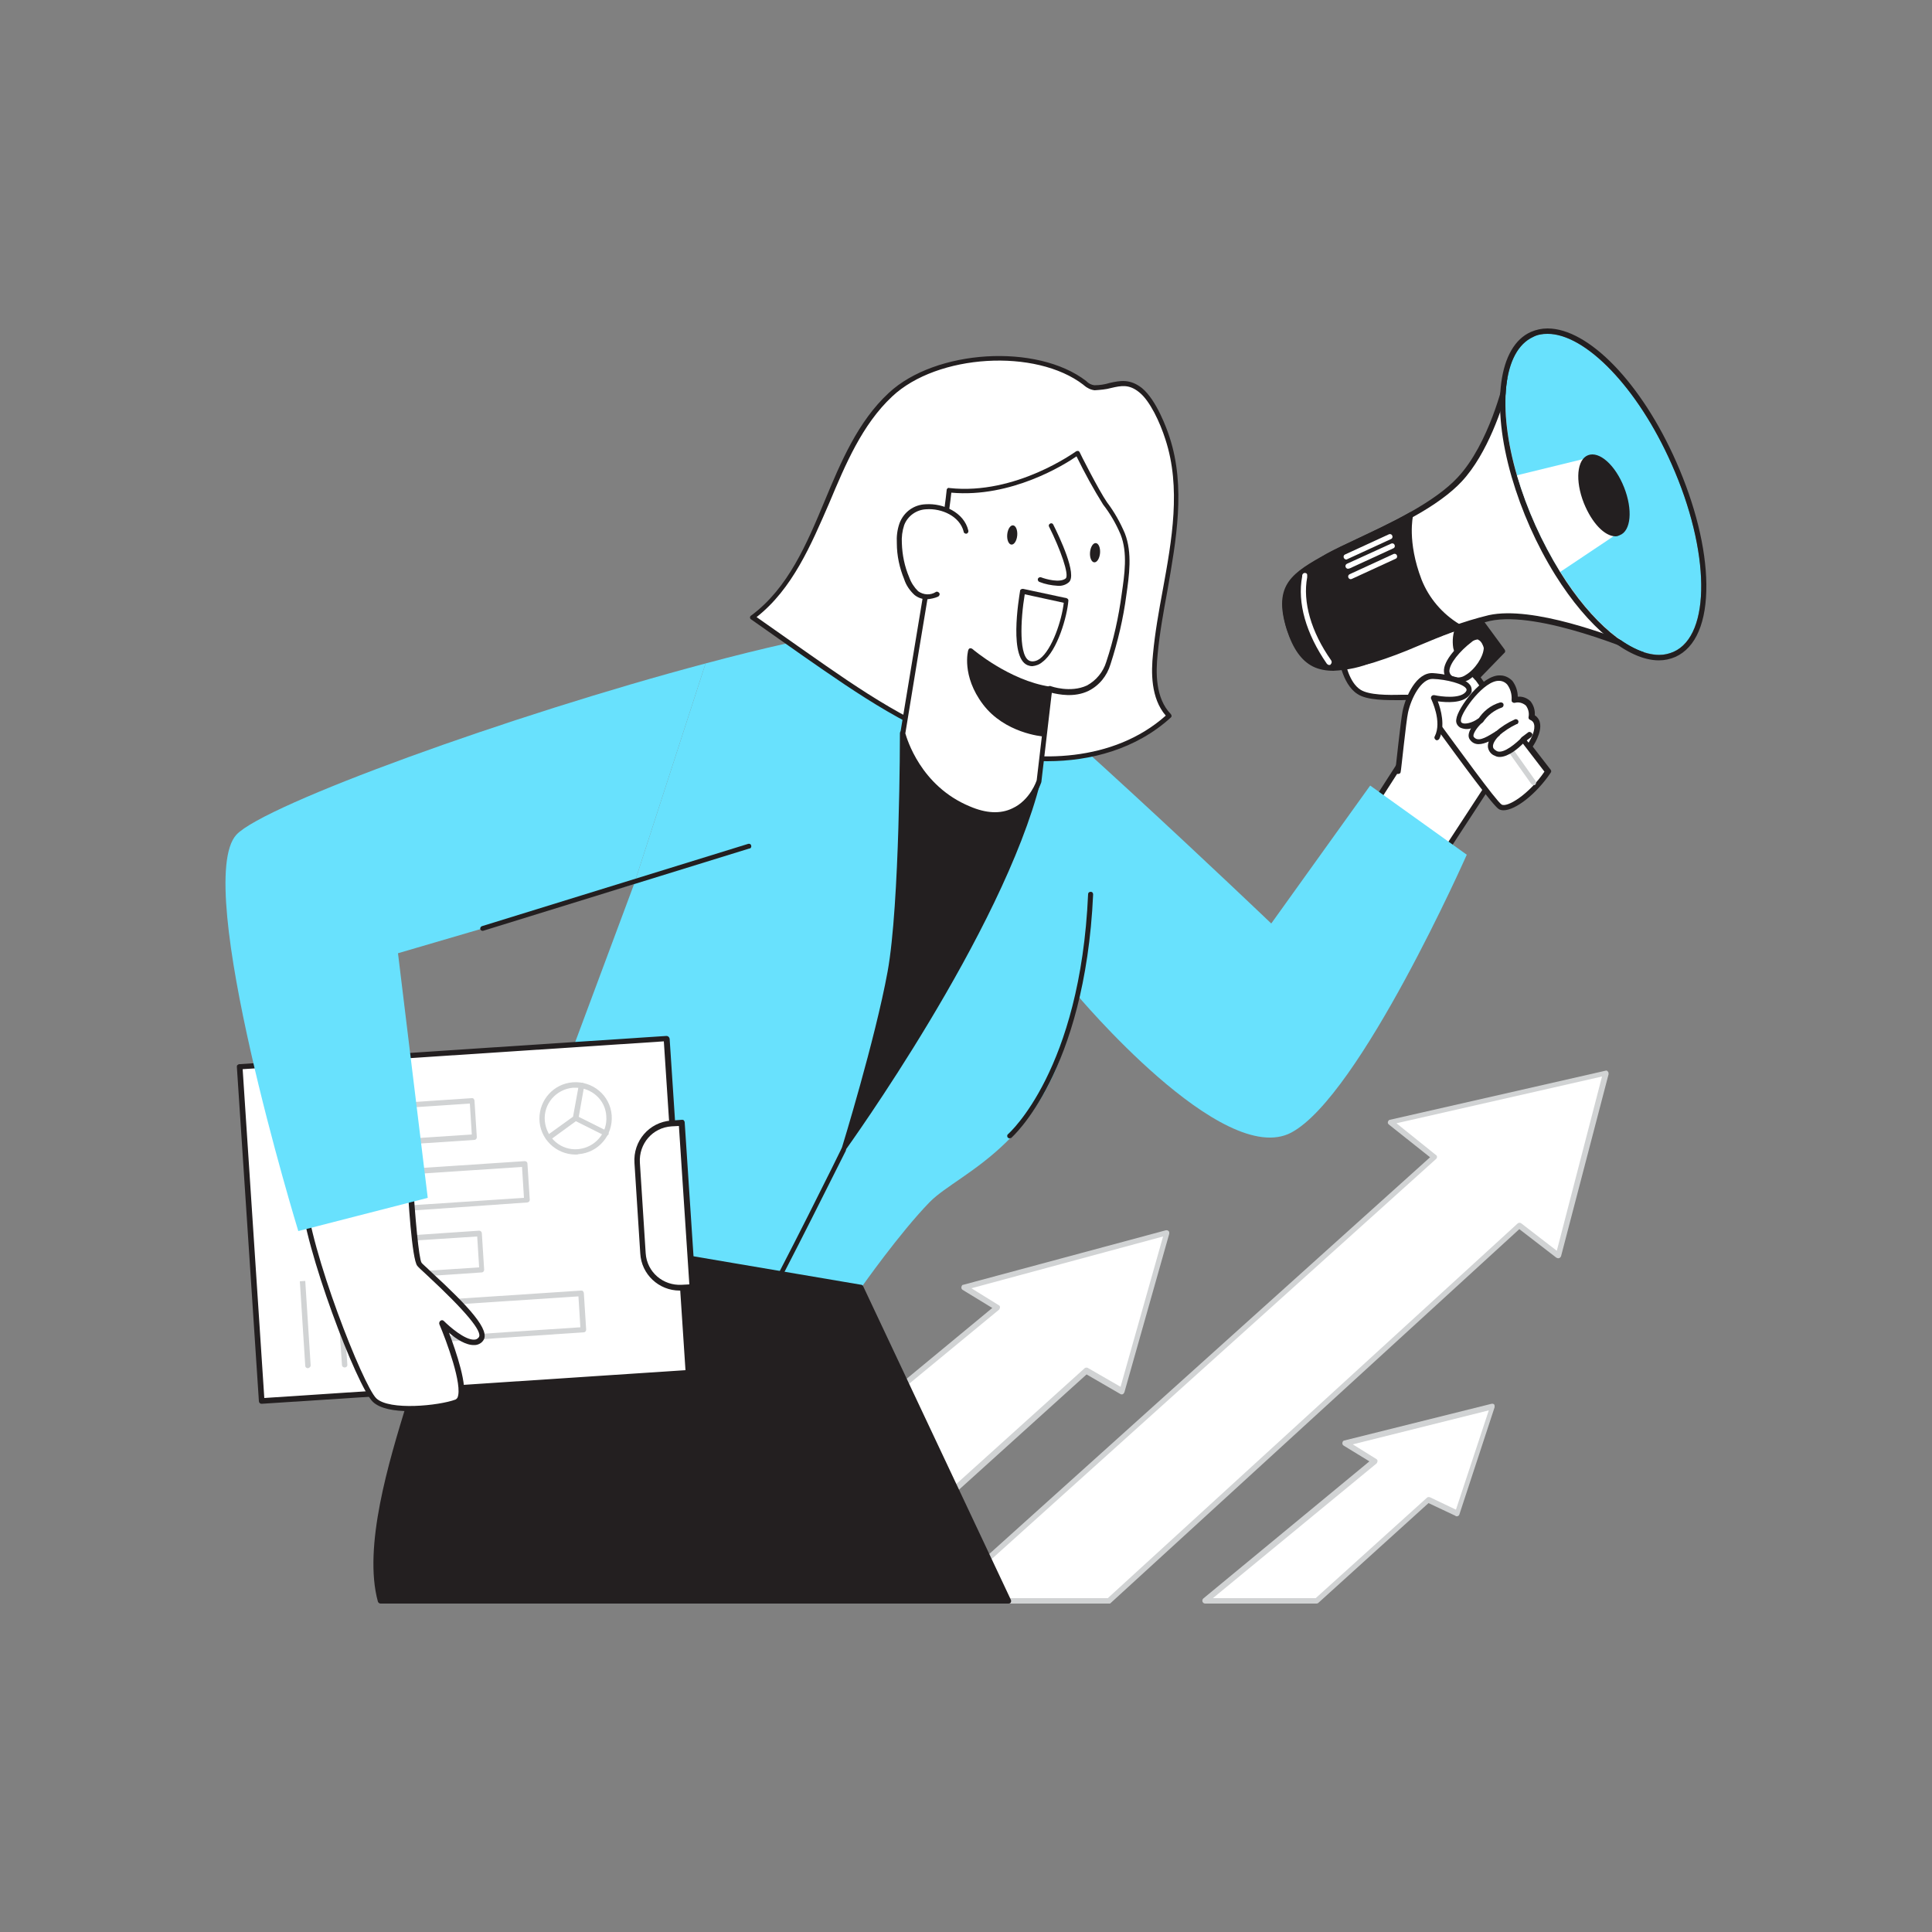
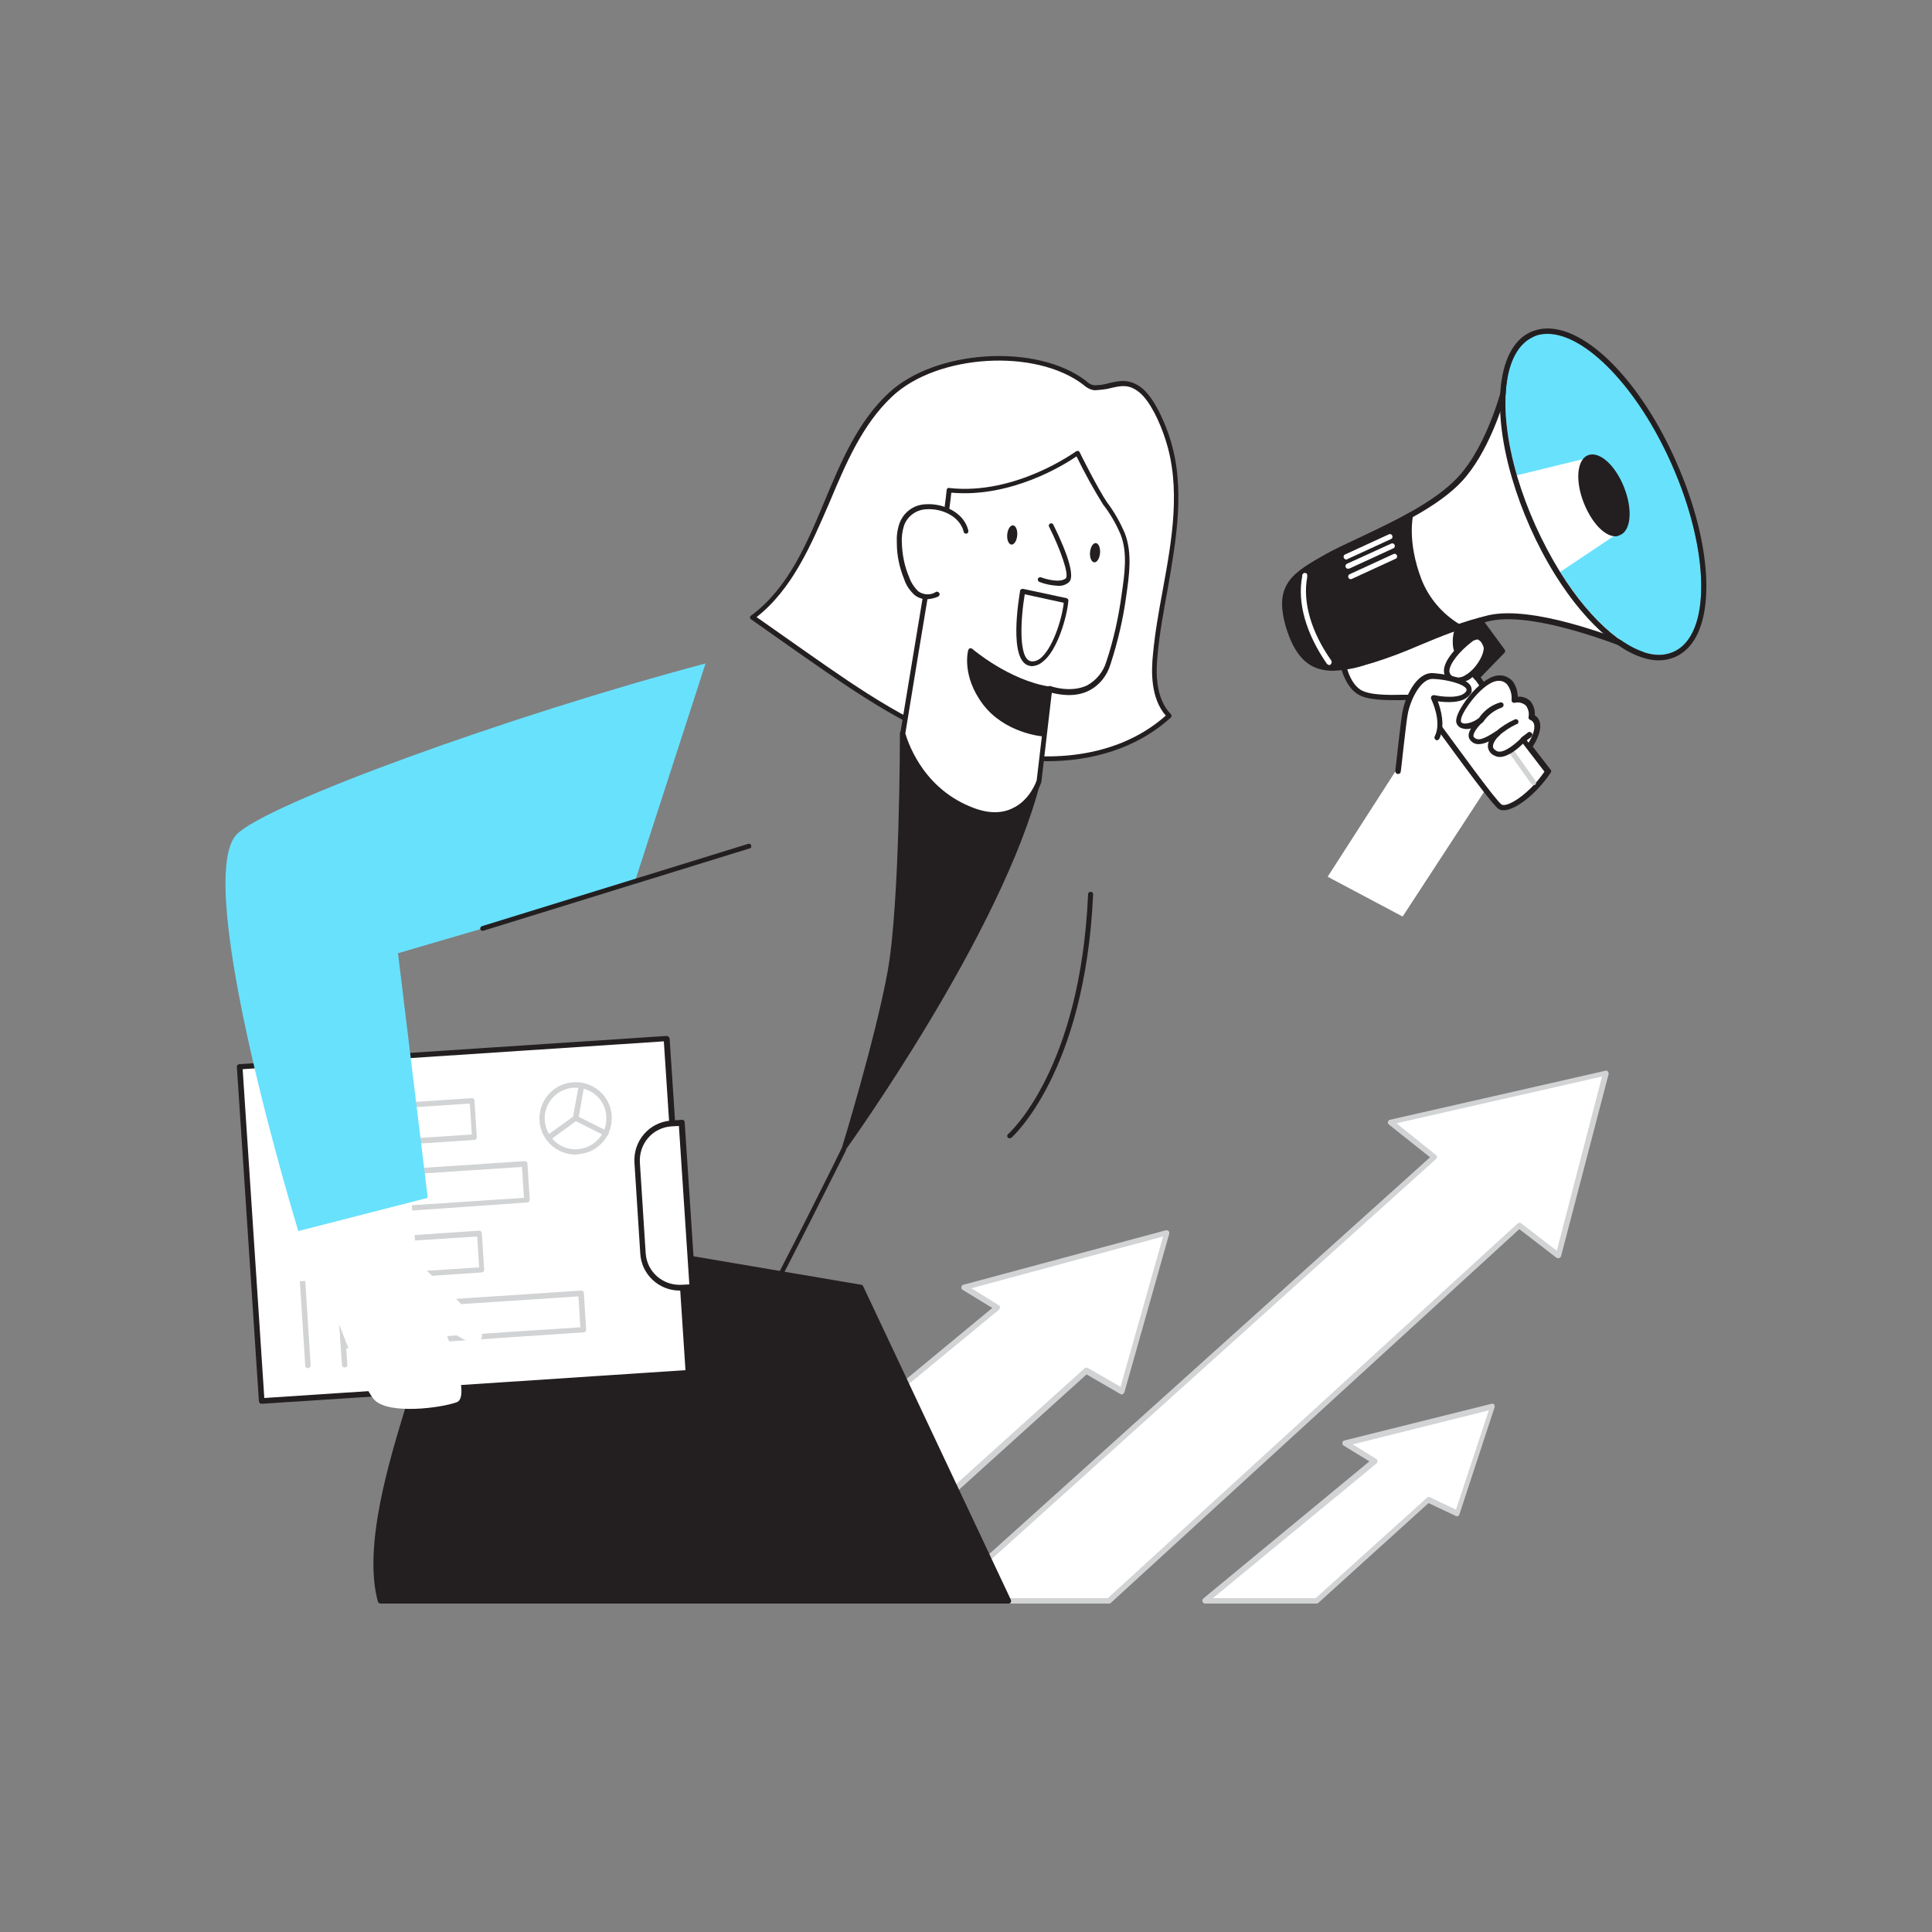
<svg xmlns="http://www.w3.org/2000/svg" transform="scale(1)" version="1.1" id="Layer_1" x="0px" y="0px" viewBox="0 0 500 500" xml:space="preserve" class="show_show__wrapper__graphic__5Waiy ">
  <rect x="0" y="0" width="500" height="500" fill="#808080" stroke="none" />
  <title>React</title>
  <style type="text/css">
	.st0{fill:#FFFFFF;}
	.st1{fill:#D1D3D4;}
	.st2{fill:#231F20;}
	.st3{fill:#68E1FD;}
	.st4{fill:none;}
</style>
  <g id="Arrows">
    <polygon class="st0" points="243.7,414.3 371.2,299.5 359.9,290.5 415.6,277.7 403.4,325 393.3,317.2 287,414.3  " />
    <path class="st1" d="M287,415h-43.4c-0.3,0-0.5-0.2-0.6-0.5c-0.1-0.3,0-0.6,0.2-0.8l126.9-114.2l-10.7-8.5   c-0.2-0.2-0.3-0.4-0.2-0.7c0.1-0.3,0.3-0.5,0.5-0.5l55.8-12.7c0.2-0.1,0.5,0,0.6,0.2c0.2,0.2,0.2,0.4,0.2,0.7L404,325.1   c-0.1,0.2-0.2,0.4-0.5,0.5c-0.2,0.1-0.5,0-0.7-0.1l-9.6-7.4l-105.8,96.8C287.4,415,287.2,415,287,415z M245.4,413.6h41.3l106.1-97   c0.3-0.2,0.6-0.2,0.9,0l9.2,7.1l11.7-45.1l-53.2,12.1l10.2,8.2c0.2,0.1,0.3,0.3,0.3,0.5c0,0.2-0.1,0.4-0.2,0.5L245.4,413.6z" />
    <polygon class="st0" points="249.5,333.1 258,338.3 183.3,400.1 228.9,401.7 281.1,354.6 290.3,359.9 301.9,318.9  " />
    <path class="st1" d="M228.9,402.4L228.9,402.4l-45.6-1.6c-0.4,0-0.7-0.3-0.7-0.7c0-0.2,0.1-0.4,0.3-0.5l73.9-61.1l-7.7-4.7   c-0.3-0.2-0.4-0.6-0.2-1c0.1-0.2,0.2-0.3,0.4-0.3l52.4-14.1c0.4-0.1,0.8,0.1,0.9,0.5c0,0.1,0,0.2,0,0.4l-11.6,41   c-0.1,0.2-0.2,0.4-0.4,0.5c-0.2,0.1-0.4,0.1-0.6,0l-8.8-5.1l-51.8,46.8C229.3,402.3,229.1,402.4,228.9,402.4z M185.2,399.4   l43.5,1.6l52-46.9c0.2-0.2,0.6-0.2,0.8-0.1l8.5,4.9l11-38.9l-49.6,13.4l7.1,4.4c0.2,0.1,0.3,0.3,0.3,0.5c0,0.2-0.1,0.4-0.2,0.6   L185.2,399.4z" />
    <polygon class="st0" points="340.7,414.3 369.7,388.2 377.1,391.7 386.2,364 348.2,373.5 355.7,378.2 311.9,414.3  " />
    <path class="st1" d="M340.7,415h-28.8c-0.3,0-0.6-0.2-0.7-0.5c-0.1-0.3,0-0.6,0.2-0.8l43-35.5l-6.7-4.1c-0.3-0.2-0.4-0.6-0.2-1   c0.1-0.2,0.3-0.3,0.4-0.3l38.1-9.5c0.4-0.1,0.8,0.1,0.8,0.5c0,0.1,0,0.3,0,0.4l-9.1,27.7c-0.1,0.4-0.5,0.6-0.9,0.5   c0,0-0.1,0-0.1-0.1l-7-3.3l-28.6,25.9C341.1,414.9,340.9,415,340.7,415z M313.9,413.6h26.6l28.8-26c0.2-0.2,0.5-0.2,0.8-0.1   l6.7,3.2l8.5-25.7l-35.2,8.8l6.1,3.8c0.2,0.1,0.3,0.3,0.3,0.5c0,0.2-0.1,0.4-0.2,0.6L313.9,413.6z" />
  </g>
  <g id="Character">
    <path class="st0" d="M362.5,197.5l-18.9,29.4l19.4,10.3l25.6-39.2c0,0-13.8-20-16.6-21S362.5,197.5,362.5,197.5z" />
-     <path class="st2" d="M363,237.9c-0.1,0-0.2,0-0.3-0.1l-19.4-10.3c-0.2-0.1-0.3-0.3-0.4-0.4c0-0.2,0-0.4,0.1-0.6l18.9-29.4   c1.1-3.4,6.2-19.2,9.3-20.7c0.3-0.2,0.7-0.2,1.1-0.1c2.8,1,14.6,17.8,16.9,21.2c0.2,0.2,0.2,0.5,0,0.8l-25.6,39.2   C363.5,237.8,363.2,237.9,363,237.9z M344.6,226.7l18.2,9.6l25-38.3c-5.3-7.7-14.1-19.6-16-20.3c-1.5,0.3-5.6,10.6-8.6,20   c0,0.1,0,0.1-0.1,0.2L344.6,226.7z M362.5,197.5L362.5,197.5z" />
    <path class="st0" d="M347,169.2c0,0,0.8,7.4,4.7,9.9s14.4,0.9,15.3,1.8s19.1,26.7,21.2,28s8.3-3,12.3-9.1c0,0-18.3-23.5-19.2-25.7   s0.5-12.9-0.6-17.3L347,169.2z" />
    <path class="st2" d="M389.1,209.7c-0.4,0-0.9-0.1-1.2-0.3c-1.5-0.9-8.9-11-17-22.1c-2.2-3.1-4.1-5.7-4.4-6   c-1.3-0.1-2.5-0.2-3.8-0.1c-3.7,0-8.9,0.1-11.4-1.6c-4.1-2.6-5-10-5-10.4c0-0.3,0.1-0.6,0.5-0.7l33.7-12.5c0.2-0.1,0.4-0.1,0.6,0   c0.2,0.1,0.3,0.3,0.4,0.4c0.6,2.4,0.5,6.5,0.4,10.1c-0.1,3.1-0.2,6.2,0.2,7.1c0.7,1.6,11.8,16.1,19.2,25.6c0.2,0.2,0.2,0.6,0,0.8   C397.6,205.5,392.2,209.7,389.1,209.7z M364.1,179.8c2,0,3,0.1,3.4,0.5c0.3,0.3,1.7,2.2,4.5,6.1c5,6.8,15.2,20.9,16.6,21.8   s7.1-2.6,11.1-8.5c-2.9-3.8-18.1-23.4-19-25.5c-0.5-1.1-0.5-3.7-0.3-7.7c0.2-3,0.1-6-0.2-8.9l-32.4,12.1c0.3,1.7,1.3,6.9,4.3,8.8   c2.2,1.4,7.1,1.4,10.6,1.3L364.1,179.8z" />
    <path class="st1" d="M396.9,203.2c-0.2,0-0.4-0.1-0.6-0.3l-20.2-28.5c-0.2-0.3-0.2-0.7,0.1-1c0,0,0,0,0,0c0.3-0.2,0.8-0.2,1,0.2   c0,0,0,0,0,0l20.2,28.5c0.2,0.3,0.2,0.7-0.1,1c0,0,0,0,0,0C397.2,203.2,397.1,203.2,396.9,203.2z" />
    <path class="st2" d="M377.5,162.3c-0.7,1.7-1,3.5-0.7,5.3c0.6,2.8,5.4,7.8,5.4,7.8l6.7-6.9l-6.1-8.3L377.5,162.3z" />
    <path class="st2" d="M382.2,176.1c-0.2,0-0.4-0.1-0.5-0.2c-0.2-0.2-5-5.2-5.6-8.2c-0.3-1.9-0.1-3.9,0.7-5.7   c0.1-0.2,0.2-0.3,0.4-0.3l5.3-2.1c0.3-0.1,0.6,0,0.8,0.2l6.1,8.3c0.2,0.3,0.2,0.7-0.1,0.9l-6.7,6.9   C382.6,176,382.4,176.1,382.2,176.1z M378.1,162.8c-0.6,1.5-0.8,3.1-0.5,4.6c0.4,1.9,3.2,5.3,4.7,6.9l5.8-5.9l-5.4-7.4L378.1,162.8   z" />
    <path class="st0" d="M395.7,193.3c0,0,4.3-6,0.7-7.7c0,0,0.9-5-4.3-4.4c0,0,0.4-5.4-3.9-5.6s-10.4,8.1-10.7,10.7s3.3,2.1,5.6,0.4   c0,0-3.2,3.1-2.2,4.5c1.5,2.1,4.4,0.2,6.6-1.1c0,0-3.9,3.5-0.4,5.1c2.7,1.2,7.1-3.6,7.1-3.6L395.7,193.3z" />
    <path class="st2" d="M388.1,195.9c-0.4,0-0.9-0.1-1.2-0.3c-0.9-0.3-1.6-1.1-1.8-2.1c-0.1-0.5,0-1.1,0.2-1.6   c-1.8,0.8-3.7,1.2-4.9-0.5c-0.6-0.8-0.3-1.9,0.3-2.9c-0.9,0.3-1.9,0.2-2.8-0.2c-0.8-0.5-1.2-1.3-1-2.2c0.3-2.8,6.7-11.6,11.4-11.3   c1.2,0,2.3,0.6,3.1,1.4c0.9,1.2,1.4,2.7,1.4,4.1h0.1c1.2-0.1,2.4,0.4,3.2,1.2c0.8,1,1.2,2.3,1.1,3.6c0.6,0.4,1.1,1,1.3,1.8   c0.7,2.7-1.8,6.3-2.1,6.7c-0.1,0.2-0.3,0.3-0.6,0.3c-0.2,0-0.4-0.1-0.6-0.3l-1-1.2C393,193.6,390.4,195.9,388.1,195.9z    M387.5,189.2c0.2,0,0.4,0.1,0.6,0.3c0.2,0.3,0.2,0.7-0.1,0.9c-0.5,0.4-1.8,1.9-1.6,2.9c0,0.2,0.1,0.6,1,1.1   c1.8,0.8,5.2-2.3,6.3-3.4c0.1-0.1,0.3-0.2,0.5-0.2c0.2,0,0.4,0.1,0.5,0.3l0.9,1.1c0.8-1.3,1.8-3.4,1.4-4.8c-0.1-0.5-0.5-0.9-1-1.1   c-0.3-0.1-0.5-0.4-0.4-0.8c0.2-1-0.1-2.1-0.7-2.9c-0.8-0.7-1.9-1-2.9-0.7c-0.2,0-0.4,0-0.6-0.2c-0.2-0.1-0.2-0.3-0.2-0.6   c0.1-1.4-0.3-2.8-1.1-3.9c-0.5-0.6-1.3-1-2.1-1c-3.9-0.2-9.7,7.9-9.9,10c-0.1,0.6,0.1,0.8,0.3,0.9c0.7,0.4,2.6,0,4.1-1.1   c0.3-0.2,0.7-0.2,1,0.1c0,0,0,0,0,0c0.3,0.3,0.3,0.7,0,1c-1.3,1.2-2.5,3-2.1,3.6c1,1.3,2.8,0.4,5.2-1.1l0.5-0.3   C387.3,189.2,387.4,189.2,387.5,189.2z" />
    <path class="st0" d="M384.8,167.6c0,0-1-4.6-4.4-1.9s-8.3,8.1-4.6,10S384.7,171.3,384.8,167.6z" />
    <path class="st2" d="M377.2,176.7c-0.6,0-1.2-0.1-1.8-0.4c-1-0.4-1.6-1.3-1.7-2.4c-0.3-3,3.9-7.1,6.2-8.8c0.9-0.8,2.1-1.1,3.2-0.8   c1.7,0.6,2.2,2.9,2.3,3.2c0,0.1,0,0.1,0,0.2c-0.1,2.7-2.6,6.6-5.4,8.3C379.2,176.4,378.2,176.7,377.2,176.7z M382.3,165.5   c-0.6,0.1-1.1,0.3-1.5,0.7c-2.9,2.2-5.8,5.6-5.7,7.6c0.1,0.6,0.4,1,0.9,1.3c1.1,0.4,2.3,0.3,3.3-0.4c2.4-1.4,4.6-4.7,4.7-7   c-0.1-0.5-0.6-1.8-1.4-2.1C382.6,165.5,382.4,165.5,382.3,165.5z" />
    <path class="st0" d="M361.8,199.6c0,0,1.4-13.1,1.9-15.4c0.8-3.9,3.5-9.4,7.1-9.2s11.3,1.7,9,4.6c-2.1,2.6-8.8,1.1-8.8,1.1   s3,6,0.9,10.3" />
    <path class="st2" d="M361.8,200.3L361.8,200.3c-0.5,0-0.7-0.4-0.7-0.8c0.1-0.5,1.4-13.2,1.9-15.5c0.8-3.9,3.6-10,7.8-9.8   c1.8,0.1,8.8,0.9,9.9,3.5c0.3,0.8,0.2,1.6-0.4,2.2c-1.8,2.2-6,1.9-8.2,1.6c0.8,2.1,2,6.3,0.4,9.7c-0.2,0.3-0.6,0.5-0.9,0.3   s-0.5-0.6-0.3-0.9c2-3.9-0.9-9.6-0.9-9.7c-0.2-0.3,0-0.8,0.3-0.9c0.1-0.1,0.3-0.1,0.5-0.1c1.8,0.4,6.6,1,8.1-0.8   c0.4-0.5,0.2-0.7,0.2-0.8c-0.6-1.3-5.2-2.5-8.7-2.6c-3-0.1-5.6,5-6.4,8.7c-0.5,2.2-1.8,15.2-1.9,15.3   C362.5,200.1,362.2,200.3,361.8,200.3z" />
    <path class="st0" d="M424.8,168.5c0,0-26.2-11.4-39.4-8.6c-3.3,0.8-6.6,1.8-9.8,3c-7.5,2.8-14.9,6.3-20.2,7.8   c-10.6,3-19.4,1.5-22.2-9.6c-2.3-9.6,1.8-12.4,10.6-17.3c4.4-2.4,13.1-6,21.1-10.5c4.9-2.7,9.5-5.8,12.7-9.2   c8.4-9,12.2-25.6,12.2-25.6L424.8,168.5z" />
    <path class="st2" d="M346.9,172.8c-2.7,0.1-5.4-0.6-7.8-1.9c-3.2-1.9-5.4-5.1-6.5-9.6c-2.5-10.1,2.1-13.1,11-18.1   c1.9-1,4.5-2.3,7.5-3.7c4.2-2,9-4.2,13.6-6.8c5.7-3.2,9.8-6.2,12.5-9.1c8.2-8.7,12-25.1,12-25.3c0.1-0.3,0.3-0.5,0.6-0.5   c0.3,0,0.6,0.1,0.7,0.4l34.9,70c0.1,0.3,0.1,0.6-0.1,0.8c-0.2,0.2-0.5,0.3-0.8,0.2c-0.3-0.1-26.2-11.3-38.9-8.5   c-3.3,0.8-6.5,1.7-9.7,2.9c-3.1,1.1-6.1,2.4-9,3.6c-3.7,1.6-7.4,3-11.2,4.2C352.9,172.3,349.9,172.7,346.9,172.8z M390.2,100.5   c-1.3,4.6-5.1,16.8-11.9,24.1c-2.8,3-7,6.1-12.8,9.3c-4.6,2.6-9.5,4.9-13.7,6.8c-3,1.4-5.6,2.6-7.5,3.6   c-8.8,4.9-12.5,7.4-10.3,16.6c1,4.2,3,7.1,5.8,8.8c3.6,2.1,8.8,2.2,15.5,0.3c3.8-1.2,7.5-2.6,11.1-4.2c3-1.2,6-2.5,9.1-3.6   c3.2-1.2,6.5-2.2,9.8-3c11.4-2.5,31.9,5.4,38.1,7.9L390.2,100.5z" />
    <path class="st2" d="M377.5,162.3c-7.5,2.8-16.8,6.6-22,8.4c-12,4.1-18.4,2.9-21.8-8.1c-3.5-11.3,1.4-14,10.2-18.9   c4.4-2.4,13.1-6,21.1-10.5c0,0-1.8,6.8,2.2,17C369.3,155.3,372.9,159.5,377.5,162.3z" />
    <path class="st2" d="M345.1,173.6c-1.8,0-3.7-0.3-5.3-1.1c-3-1.5-5.2-4.6-6.8-9.6c-3.7-11.8,1.6-14.7,10.5-19.7   c2-1.1,4.6-2.3,7.6-3.7c4.2-2,9-4.2,13.6-6.8c0.2-0.2,0.5-0.2,0.8,0c0.2,0.2,0.3,0.5,0.2,0.7c0,0.1-1.6,6.7,2.2,16.6   c1.9,4.8,5.4,8.9,9.9,11.6c0.3,0.2,0.5,0.6,0.3,0.9c-0.1,0.2-0.2,0.3-0.4,0.3c-3.5,1.3-7.3,2.8-11,4.2c-4.2,1.7-8.2,3.2-11.1,4.2   C352.3,172.7,348.8,173.4,345.1,173.6z M364.2,134.6c-4.2,2.3-8.6,4.3-12.4,6.1c-3,1.4-5.6,2.6-7.5,3.6c-8.9,4.9-13.3,7.4-9.9,18.1   c1.4,4.6,3.4,7.4,6,8.7c3.2,1.6,7.8,1.3,14.8-1.1c2.8-1,6.8-2.5,11-4.2c3.2-1.3,6.5-2.6,9.6-3.7c-4.2-2.8-7.4-6.9-9.2-11.6   C363.7,142.9,363.9,137.2,364.2,134.6L364.2,134.6z" />
    <path class="st3" d="M433.1,168.7c-7.8,3.5-19.8-5.4-29.3-20.7c-4.8-7.8-8.6-16.2-11.2-25c-5.1-17.5-3.7-32.3,4.2-35.9   c9.7-4.3,25.8,10.4,35.8,32.9S442.9,164.3,433.1,168.7z" />
    <path class="st2" d="M400.5,86.4c9.8,0,23.3,13.8,32.1,33.7c10,22.5,10.3,44.3,0.5,48.6c-1.2,0.5-2.4,0.8-3.7,0.8   c-7.6,0-17.5-8.4-25.6-21.4c-4.8-7.8-8.6-16.2-11.2-25c-5.1-17.5-3.7-32.3,4.2-35.9C397.9,86.6,399.2,86.4,400.5,86.4 M400.5,85   L400.5,85c-1.5,0-2.9,0.3-4.3,0.9c-8.4,3.7-10.4,18.8-5,37.5c2.6,8.9,6.4,17.5,11.3,25.4c8.5,13.6,18.8,22.1,26.8,22.1   c1.5,0,2.9-0.3,4.3-0.9c5.3-2.4,8.1-9,8-18.8c-0.1-9.4-2.9-20.6-7.8-31.7C424.8,99.1,411.1,85,400.5,85L400.5,85z" />
    <path class="st0" d="M418.9,137.9L403.8,148c-4.8-7.8-8.6-16.2-11.2-25l18.8-4.6L418.9,137.9z" />
    <ellipse class="st2" transform="matrix(0.93 -0.367 0.367 0.93 -18.095 161.286)" cx="415.1" cy="128.2" rx="4.9" ry="10.5" />
    <path class="st2" d="M418.1,138.8c-2.8,0-6.1-3.4-8.2-8.6c-2.3-5.8-1.8-11.3,1.1-12.4s7,2.5,9.3,8.3l0,0c2.3,5.8,1.8,11.3-1.1,12.4   C418.8,138.7,418.5,138.8,418.1,138.8z M412.1,119c-0.2,0-0.4,0-0.6,0.1c-1.8,0.7-2.4,5.3-0.3,10.6s5.6,8.3,7.5,7.6   s2.4-5.3,0.3-10.6C417.1,121.9,414,119,412.1,119L412.1,119z" />
    <path class="st2" d="M387.5,190.6c-0.4,0-0.7-0.3-0.7-0.7c0-0.2,0.1-0.4,0.2-0.5c1.5-1.3,3.2-2.4,5-3.2c0.3-0.2,0.8,0,0.9,0.3   c0.2,0.3,0,0.8-0.3,0.9c0,0-0.1,0-0.1,0c-1.7,0.8-3.2,1.8-4.6,3C387.8,190.5,387.7,190.6,387.5,190.6z" />
    <path class="st2" d="M383.1,187.2c-0.1,0-0.2,0-0.3-0.1c-0.3-0.2-0.5-0.6-0.3-0.9c0,0,0,0,0,0c1.3-2.1,3.3-3.7,5.7-4.4   c0.4-0.1,0.8,0.1,0.9,0.4c0,0,0,0,0,0c0.1,0.4-0.1,0.8-0.4,0.9c0,0,0,0,0,0c-2,0.7-3.7,2-4.9,3.8   C383.5,187.1,383.3,187.3,383.1,187.2z" />
    <path class="st2" d="M394.2,192.1c-0.4,0-0.7-0.3-0.7-0.7c0-0.2,0.1-0.4,0.3-0.6l1.6-1.2c0.3-0.3,0.7-0.2,1,0.1   c0.3,0.3,0.2,0.7-0.1,1c0,0-0.1,0.1-0.1,0.1l-1.6,1.2C394.5,192.1,394.4,192.1,394.2,192.1z" />
    <path class="st0" d="M344,172.1c-0.2,0-0.4-0.1-0.6-0.3c-5.4-7.8-7.7-15.8-6.4-22.6c0-0.1,0-0.2,0-0.2c0-0.3,0.2-0.6,0.5-0.7   c0.4-0.1,0.8,0.1,0.8,0.5c0,0,0,0,0,0c0,0.2,0,0.4,0,0.6c-1.2,6.4,1,14.1,6.2,21.5c0.2,0.3,0.2,0.7-0.1,1c0,0,0,0,0,0   C344.3,172.1,344.2,172.1,344,172.1z" />
    <path class="st0" d="M348.4,144.8c-0.3,0-0.5-0.2-0.6-0.4c-0.2-0.4,0-0.8,0.3-0.9l11.3-5.2c0.4-0.2,0.8,0,0.9,0.3   c0.2,0.4,0,0.8-0.3,0.9l-11.3,5.2C348.6,144.8,348.5,144.8,348.4,144.8z" />
    <path class="st0" d="M348.9,147.2c-0.4,0-0.7-0.3-0.7-0.7c0-0.3,0.2-0.5,0.4-0.6l11.4-5.2c0.4-0.2,0.8,0,0.9,0.3   c0.2,0.4,0,0.8-0.3,0.9l-11.3,5.2C349.1,147.1,349,147.2,348.9,147.2z" />
    <path class="st0" d="M349.6,149.9c-0.4,0-0.7-0.3-0.7-0.7c0-0.3,0.2-0.5,0.4-0.6l11.3-5.2c0.4-0.2,0.8,0,0.9,0.3   c0.2,0.4,0,0.8-0.3,0.9c0,0,0,0,0,0l-11.3,5.2C349.8,149.8,349.7,149.9,349.6,149.9z" />
-     <path class="st3" d="M164.1,228.8L131,317.6c0,0,55.5,18.6,91.9,15.6c0,0,9.9-14.1,17.7-22.1s32.5-15.5,37.9-53.9   c0,0,37.9,45.4,55.7,35.9s45.4-71.9,45.4-71.9l-25-17.9L329,239c0,0-67.7-64.7-84.9-75.7c-6.4-4.1-31.6,0.4-61.5,8.4" />
    <path class="st2" d="M233.6,189.8c0,0,0,44.2-3.3,61.9s-12,45.8-12,45.8s40.6-55.9,50.5-95.4L233.6,189.8z" />
    <path class="st2" d="M218.4,298.1c-0.1,0-0.2,0-0.3-0.1c-0.3-0.1-0.4-0.5-0.3-0.7c0.1-0.3,8.7-28.3,11.9-45.8s3.2-61.4,3.2-61.8   c0-0.3,0.3-0.6,0.6-0.6c0.1,0,0.1,0,0.2,0l35.2,12.4c0.3,0.1,0.5,0.4,0.4,0.7c-9.8,39.1-50.2,95-50.6,95.6   C218.8,298,218.6,298.1,218.4,298.1z M234.2,190.7c0,6.3-0.3,45-3.3,61.1c-2.5,13.8-8.4,34-10.9,42.3c8.5-12.2,39.4-58,48.1-91.5   L234.2,190.7z" />
    <path class="st2" d="M261,414.3l-38.2-81.2L131,317.6c0,0-18.2,20.4-22.6,37.4c-3,11.8-14.7,42-9.9,59.4L261,414.3z" />
    <path class="st2" d="M261,415H98.5c-0.3,0-0.6-0.2-0.7-0.5c-3.9-14.2,2.9-36.4,7.4-51.1c1-3.4,2-6.4,2.5-8.6   c4.4-17,22.5-37.5,22.7-37.7c0.2-0.2,0.4-0.3,0.6-0.2l91.9,15.6c0.2,0,0.4,0.2,0.5,0.4l38.2,81.1c0.1,0.2,0.1,0.5,0,0.7   C261.5,414.9,261.3,415,261,415z M99,413.6h160.9l-37.6-79.9l-91.1-15.5c-2.2,2.5-18.1,21.3-22.2,36.8c-0.6,2.3-1.5,5.3-2.6,8.7   C102.1,378.2,95.5,399.8,99,413.6L99,413.6z" />
    <path class="st0" d="M230.4,102c-16.7,15.6-17.3,44.1-35.7,57.7l13.5,9.5c14.2,10,28.7,20.1,45.4,24.8s36.2,2.9,49-8.8   c-3.9-4-4.1-10.4-3.6-16c1.9-18.7,9-37.9,3.2-55.8c-1.2-3.8-3.8-10-7-12.5c-4.2-3.4-7.3-0.6-11.9-0.7c-1-0.1-1.9-0.6-2.5-1.3   C267.8,88.9,242,91.1,230.4,102z" />
    <path class="st2" d="M271,197c-5.9,0-11.8-0.8-17.5-2.4c-17-4.8-31.5-15-45.6-24.8l-13.5-9.5c-0.2-0.1-0.3-0.3-0.3-0.5   c0-0.2,0.1-0.4,0.3-0.5c9.6-7.1,14.4-18.6,19-29.6c4.2-10.1,8.6-20.6,16.6-28c12.1-11.3,38.4-12.9,51.1-3.1l0.1,0.1   c0.5,0.5,1.2,0.9,2,1c1.4,0,2.7-0.2,4-0.6c2.7-0.6,5.2-1.1,8.3,1.3c3.8,3.1,6.5,10.6,7.2,12.8c4.2,12.9,1.7,26.5-0.6,39.8   c-1,5.4-2,10.9-2.5,16.3c-0.5,4.7-0.6,11.4,3.4,15.5c0.1,0.1,0.2,0.3,0.2,0.5c0,0.2-0.1,0.3-0.2,0.4C294,193.9,282.2,197,271,197z    M195.8,159.7l12.8,9c14,9.8,28.5,20,45.2,24.7c14.3,4,34.3,3.9,47.9-8.2c-3.9-4.5-3.8-11.3-3.3-16c0.5-5.4,1.5-11,2.5-16.4   c2.4-13.1,4.8-26.6,0.7-39.1c-1.4-4.4-4-10-6.8-12.2c-2.6-2.1-4.6-1.7-7.2-1.1c-1.4,0.4-2.9,0.5-4.3,0.6c-1-0.1-2-0.6-2.8-1.3   l-0.1-0.1c-12.3-9.5-37.8-8-49.5,3l0,0c-7.8,7.3-12.1,17.6-16.3,27.6C209.9,141,205.1,152.4,195.8,159.7L195.8,159.7z M230.4,102   L230.4,102z" />
    <path class="st0" d="M271.7,178.2l-2.8,23.9c0,0-4.1,13-18.1,7.2c-8.4-3.6-14.7-10.8-17.1-19.5l6.8-41.1c0.3-1.7,3.6-6.7,5.2-21.8   c17.7,1.9,33.2-9.7,33.2-9.7s4.9,9.9,7.2,13.1c1.8,2.4,3.4,5.1,4.6,7.9c1.9,4.9,1.1,10.6,0.3,15.7c-0.8,6-2.1,12-4,17.8   C283.1,182.5,271.7,178.2,271.7,178.2z" />
    <path class="st2" d="M257.5,211.5c-2.4-0.1-4.8-0.6-7-1.6c-14.1-5.9-17.5-19.8-17.5-20c0-0.1,0-0.2,0-0.2   c6.8-41.1,6.8-41.1,6.8-41.1c0.2-0.7,0.4-1.3,0.7-1.9c1.1-2.7,3.3-8.3,4.5-19.9c0-0.2,0.1-0.3,0.2-0.4c0.1-0.1,0.3-0.2,0.5-0.1   c17.2,1.9,32.6-9.4,32.8-9.5c0.2-0.1,0.3-0.1,0.5-0.1c0.2,0,0.3,0.2,0.4,0.3c0,0.1,4.9,9.8,7.1,13c1.9,2.5,3.4,5.2,4.6,8   c2,5.1,1.1,11.1,0.4,16c-0.8,6.1-2.2,12-4.1,17.9c-0.9,3-2.9,5.5-5.7,6.9c-3.7,1.8-7.8,0.9-9.5,0.5l-2.7,23.1   c-0.1,0.3-1.9,5.8-7,8.2C261,211.1,259.3,211.5,257.5,211.5z M234.3,189.8c0.4,1.3,3.9,13.6,16.7,18.9c4.2,1.8,7.9,2,11,0.5   c4.6-2.1,6.3-7.2,6.3-7.3l2.8-23.8c0-0.2,0.1-0.4,0.3-0.5c0.2-0.1,0.4-0.1,0.6,0c0,0,5,1.8,9.3-0.2c2.4-1.3,4.2-3.5,5-6.1   c1.9-5.7,3.2-11.6,4-17.6c0.7-4.9,1.6-10.6-0.3-15.4c-1.2-2.8-2.7-5.4-4.5-7.7c-2.5-4-4.8-8.2-6.9-12.5c-3,2.1-16.9,10.8-32.4,9.4   c-1.2,11.3-3.4,16.9-4.5,19.6c-0.2,0.5-0.4,1.1-0.6,1.7C241,148.9,234.7,187.2,234.3,189.8z" />
    <path class="st2" d="M270.1,190c0,0-9.7-0.8-15.2-8s-3.7-13.6-3.7-13.6s9.6,8.3,20.5,9.9L270.1,190z" />
    <path class="st2" d="M270.1,190.6L270.1,190.6c-0.5,0-10.1-0.9-15.7-8.3s-3.9-13.9-3.8-14.1c0.1-0.2,0.2-0.4,0.4-0.4   c0.2-0.1,0.4,0,0.6,0.1c0.1,0.1,9.6,8.2,20.1,9.8c0.3,0.1,0.6,0.4,0.5,0.7l-1.6,11.7C270.7,190.3,270.4,190.6,270.1,190.6z    M251.7,169.5c-0.3,4.4,1,8.7,3.8,12.1c4.4,5.9,12,7.4,14.1,7.7l1.4-10.5C262.1,177.2,254.2,171.5,251.7,169.5L251.7,169.5z" />
    <path class="st0" d="M272,136.1c0,0,6.2,12.4,4.2,14.2s-7-0.2-7-0.2" />
    <path class="st2" d="M273.7,151.6c-1.6-0.1-3.2-0.4-4.7-1c-0.3-0.1-0.5-0.5-0.4-0.8c0,0,0,0,0,0c0.1-0.3,0.5-0.5,0.8-0.4   c1.3,0.5,4.9,1.5,6.4,0.3c1-0.9-1.4-7.6-4.3-13.4c-0.2-0.3,0-0.7,0.3-0.8c0,0,0,0,0,0c0.3-0.2,0.7,0,0.8,0.3c1.5,3,6.3,13,4,14.9   C275.8,151.4,274.7,151.7,273.7,151.6z" />
    <ellipse class="st2" transform="matrix(8.472133e-02 -0.996 0.996 8.472133e-02 117.056 413.201)" cx="283.4" cy="142.9" rx="2.5" ry="1.3" />
    <ellipse class="st2" transform="matrix(8.472133e-02 -0.996 0.996 8.472133e-02 102.02 387.685)" cx="262" cy="138.3" rx="2.5" ry="1.3" />
    <path class="st0" d="M249.9,137.4c-1.1-4.4-6.2-6.6-10.4-6.3c-2.8,0.1-5.2,1.9-6.2,4.5c-0.5,1.6-0.8,3.3-0.7,4.9   c0.1,3.1,0.7,6.1,1.9,9c0.5,1.5,1.4,2.8,2.5,3.8c1.5,1.2,3.7,1.3,5.3,0.3" />
    <path class="st2" d="M239.9,155.1c-1.2,0-2.3-0.4-3.2-1.1c-1.2-1.1-2.2-2.5-2.7-4.1c-1.2-2.9-1.9-6.1-1.9-9.3   c-0.1-1.8,0.1-3.5,0.7-5.2c1.1-2.9,3.7-4.8,6.8-4.9c4.5-0.3,9.9,2.1,11,6.8c0.1,0.3-0.1,0.7-0.4,0.8c-0.3,0.1-0.7-0.1-0.8-0.4   c0,0,0-0.1,0-0.1c-1-4-5.7-6.1-9.7-5.8c-2.5,0.1-4.8,1.7-5.7,4.1c-0.5,1.5-0.7,3.1-0.6,4.7c0.1,3,0.7,6,1.9,8.8   c0.5,1.4,1.3,2.6,2.3,3.6c1.4,1,3.2,1.1,4.6,0.2c0.3-0.2,0.7,0,0.9,0.3c0.2,0.3,0,0.7-0.3,0.9C241.9,154.8,240.9,155,239.9,155.1z" />
-     <path class="st0" d="M275.9,155.5l-11.2-2.5c0,0-3.1,17.5,1.9,18.7S275.5,160.6,275.9,155.5z" />
    <path class="st2" d="M267.2,172.4c-0.3,0-0.5,0-0.8-0.1c-5.5-1.2-2.7-17.5-2.4-19.4c0-0.2,0.1-0.3,0.3-0.4c0.1-0.1,0.3-0.1,0.5-0.1   l11.2,2.4c0.3,0.1,0.5,0.3,0.5,0.6c-0.3,4-2.8,13-6.7,15.9C269,172,268.1,172.3,267.2,172.4z M265.2,153.8   c-1.1,6.6-1.6,16.6,1.5,17.3c0.8,0.2,1.7-0.1,2.4-0.6c3.2-2.4,5.7-10,6.2-14.5L265.2,153.8z" />
    <path class="st2" d="M261.3,294.6c-0.2,0-0.4-0.1-0.5-0.2c-0.2-0.3-0.2-0.7,0.1-0.9c0.2-0.2,18.7-16.5,20.7-62.1   c0-0.4,0.3-0.6,0.7-0.6c0.4,0,0.6,0.3,0.6,0.7l0,0c-2.1,46.2-21,62.8-21.2,63C261.6,294.5,261.4,294.6,261.3,294.6z" />
    <path class="st2" d="M196.6,340.6c-0.1,0-0.2,0-0.3-0.1c-0.3-0.2-0.4-0.6-0.2-0.9c5.9-10.4,21.6-42.1,21.7-42.4   c0.2-0.3,0.5-0.4,0.8-0.3c0,0,0,0,0,0c0.3,0.2,0.4,0.5,0.3,0.9c0,0,0,0,0,0c-0.2,0.3-15.9,32-21.8,42.5   C197.1,340.5,196.9,340.6,196.6,340.6z" />
    <rect class="st0" x="64.8" y="272.3" transform="matrix(0.998 -6.592558e-02 6.592558e-02 0.998 -20.546 8.605)" width="110.7" height="86.7" />
    <path class="st2" d="M67.7,363.3c-0.4,0-0.7-0.3-0.7-0.7l-5.7-86.5c0-0.2,0-0.4,0.2-0.5c0.1-0.1,0.3-0.2,0.5-0.2l110.5-7.3   c0.4,0,0.7,0.3,0.8,0.7l5.7,86.5c0,0.4-0.3,0.7-0.7,0.8L67.7,363.3L67.7,363.3z M62.8,276.7l5.6,85.1l109-7.2l-5.6-85.1L62.8,276.7   z" />
    <path class="st0" d="M176.4,290.6l2.8,42.5l0,0l-5.4,0.4c-3.8,0.2-7-2.6-7.3-6.4l0,0l-1.9-28.9c-0.2-3.8,2.6-7,6.4-7.3l0,0   L176.4,290.6L176.4,290.6z" />
    <path class="st2" d="M175.9,334c-5.4,0-9.9-4.2-10.2-9.6l0,0l-1.5-23.4c-0.4-5.7,3.8-10.6,9.5-11c0,0,0.1,0,0.1,0l2.7-0.2   c0.2,0,0.4,0,0.5,0.2c0.1,0.1,0.2,0.3,0.2,0.5L180,333c0,0.4-0.3,0.7-0.6,0.8c0,0,0,0,0,0l-2.7,0.2L175.9,334z M167.1,324.3   c0.3,4.9,4.5,8.5,9.4,8.2l1.9-0.1l-2.7-41l-1.9,0.1c-4.9,0.3-8.5,4.5-8.2,9.4L167.1,324.3z" />
    <rect class="st0" x="85.1" y="286.1" transform="matrix(0.998 -6.592558e-02 6.592558e-02 0.998 -18.946 7.479)" width="37.5" height="9.5" />
    <path class="st1" d="M85.4,297.5c-0.2,0-0.3-0.1-0.5-0.2c-0.1-0.1-0.2-0.3-0.2-0.5l-0.6-9.4c0-0.4,0.3-0.7,0.6-0.7c0,0,0,0,0,0   l37.4-2.5c0.2,0,0.4,0,0.5,0.2c0.1,0.1,0.2,0.3,0.2,0.5l0.6,9.4c0,0.4-0.3,0.7-0.6,0.7c0,0,0,0,0,0L85.4,297.5L85.4,297.5z    M85.6,288l0.5,8l36-2.4l-0.5-8L85.6,288z" />
    <rect class="st0" x="86.2" y="302.9" transform="matrix(0.998 -6.592558e-02 6.592558e-02 0.998 -20.036 7.997)" width="49.9" height="9.5" />
    <path class="st1" d="M86.6,314.7c-0.2,0-0.3-0.1-0.5-0.2c-0.1-0.1-0.2-0.3-0.2-0.5l-0.6-9.4c0-0.4,0.3-0.7,0.7-0.8l49.8-3.3   c0.4,0,0.7,0.3,0.7,0.6l0.6,9.4c0,0.2-0.1,0.4-0.2,0.5c-0.1,0.1-0.3,0.2-0.5,0.2L86.6,314.7L86.6,314.7z M86.7,305.2l0.5,8   l48.4-3.2l-0.5-8L86.7,305.2z" />
    <rect class="st0" x="87.4" y="320.5" transform="matrix(0.998 -6.592558e-02 6.592558e-02 0.998 -21.208 7.689)" width="37.1" height="9.5" />
    <path class="st1" d="M87.7,331.8c-0.2,0-0.3-0.1-0.5-0.2c-0.1-0.1-0.2-0.3-0.2-0.5l-0.6-9.4c0-0.4,0.3-0.7,0.6-0.7c0,0,0,0,0,0   l37-2.5c0.2,0,0.4,0.1,0.5,0.2c0.1,0.1,0.2,0.3,0.2,0.5l0.6,9.4c0,0.4-0.3,0.7-0.6,0.7c0,0,0,0,0,0L87.7,331.8L87.7,331.8z    M87.8,322.3l0.5,8L124,328l-0.5-8L87.8,322.3z" />
    <rect class="st0" x="88.5" y="336.8" transform="matrix(0.998 -6.592558e-02 6.592558e-02 0.998 -22.256 8.626)" width="62.2" height="9.5" />
    <path class="st1" d="M88.9,349c-0.2,0-0.3-0.1-0.5-0.2c-0.1-0.1-0.2-0.3-0.2-0.5l-0.6-9.4c0-0.4,0.3-0.7,0.7-0.8l62.1-4.1   c0.2,0,0.4,0,0.5,0.2c0.1,0.1,0.2,0.3,0.2,0.5l0.6,9.4c0,0.4-0.3,0.7-0.6,0.7c0,0,0,0,0,0L88.9,349L88.9,349z M89,339.5l0.5,8   l60.7-4l-0.5-8L89,339.5z" />
    <circle class="st0" cx="149" cy="289.5" r="8.7" />
    <path class="st1" d="M149,298.8c-5.2,0-9.4-4.2-9.4-9.3c0-4.9,3.7-9,8.6-9.4c5.2-0.4,9.7,3.4,10.1,8.5c0,0,0,0,0,0l0,0   c0.4,5.2-3.4,9.7-8.6,10.1C149.5,298.8,149.3,298.8,149,298.8z M149,281.5h-0.7c-4.4,0.4-7.7,4.2-7.3,8.6s4.2,7.7,8.6,7.3   c4.4-0.4,7.7-4.2,7.3-8.6c0,0,0,0,0-0.1l0,0C156.6,284.6,153.1,281.5,149,281.5L149,281.5z" />
    <polyline class="st0" points="142,294.5 149,289.5 150.5,280.9  " />
    <path class="st1" d="M142,295.2c-0.2,0-0.4-0.1-0.6-0.3c-0.2-0.3-0.2-0.7,0.1-1c0,0,0,0,0,0l6.8-4.9l1.5-8.2   c0.1-0.4,0.4-0.6,0.8-0.6s0.6,0.4,0.6,0.8l-1.5,8.5c0,0.2-0.1,0.3-0.3,0.4l-7,5.1C142.3,295.2,142.2,295.2,142,295.2z" />
    <line class="st4" x1="149" y1="289.5" x2="156.8" y2="293.3" />
    <path class="st1" d="M156.8,294c-0.1,0-0.2,0-0.3-0.1l-7.8-3.9c-0.3-0.2-0.5-0.6-0.3-0.9c0,0,0,0,0,0c0.2-0.3,0.6-0.5,0.9-0.3   l7.8,3.9c0.3,0.2,0.5,0.6,0.4,0.9C157.3,293.8,157,294,156.8,294z" />
    <line class="st4" x1="84.5" y1="282.4" x2="89.2" y2="353.2" />
    <path class="st1" d="M89.2,353.9c-0.4,0-0.7-0.3-0.7-0.6l-4.7-70.8c0-0.4,0.3-0.7,0.7-0.7c0.4,0,0.7,0.3,0.7,0.7l4.7,70.8   C89.9,353.6,89.6,353.9,89.2,353.9C89.2,353.9,89.2,353.9,89.2,353.9L89.2,353.9z" />
    <path class="st1" d="M79.7,354.1c-0.4,0-0.7-0.3-0.7-0.6l-1.4-21.9l1.4-0.1l1.4,21.9C80.4,353.7,80.1,354,79.7,354.1L79.7,354.1z" />
    <path class="st0" d="M106.1,304.7c0,0,1.2,20.8,2.5,22.4s18.5,16,15.9,19.4s-10.1-4.1-10.1-4.1s8,19,3.8,20.5s-17.3,3.2-21.2-0.5   s-17.6-39.2-18.4-53" />
-     <path class="st2" d="M106,365.2c-3.9,0-7.6-0.6-9.5-2.4c-4.1-3.9-17.8-39.8-18.7-53.5c0-0.4,0.3-0.7,0.7-0.7c0.4,0,0.7,0.3,0.7,0.7   c0,0,0,0,0,0c0.9,14.1,14.8,49.4,18.2,52.6s16.2,1.9,20.5,0.3c0.2-0.1,0.4-0.3,0.5-0.5c1.4-3.2-2.9-14.8-4.7-19   c-0.1-0.3,0-0.7,0.3-0.9c0.3-0.2,0.6-0.2,0.9,0.1c1.4,1.4,5.4,4.9,7.8,4.8c0.5,0,0.9-0.2,1.2-0.6c1.1-1.4-3.4-6.8-13.3-16   c-1.5-1.4-2.3-2.1-2.6-2.5c-1.4-1.6-2.4-17.9-2.6-22.8c0-0.4,0.3-0.7,0.7-0.7c0.4,0,0.7,0.3,0.7,0.7l0,0c0.6,10,1.6,21,2.3,22   c0.2,0.3,1.3,1.2,2.4,2.3c9.9,9.1,15.6,15.3,13.5,17.9c-0.5,0.7-1.4,1.1-2.2,1.1c-2.2,0.1-4.8-1.6-6.6-3.2c1.8,4.8,5,14,3.6,17.3   c-0.2,0.6-0.7,1.1-1.3,1.3C114.4,364.7,110.2,365.3,106,365.2z" />
    <path class="st3" d="M182.6,171.7C132.1,185.1,68.5,208.2,61.2,216c-11.6,12.5,16,102.6,16,102.6l33.5-8.6l-7.7-63.3l61.1-17.9" />
    <path class="st2" d="M124.9,240.9c-0.3,0-0.5-0.2-0.6-0.4c-0.1-0.3,0.1-0.7,0.4-0.8c0,0,0,0,0,0l68.9-21.3c0.3-0.1,0.7,0,0.8,0.4   c0.1,0.3,0,0.7-0.4,0.8c0,0-0.1,0-0.1,0l-68.9,21.3C125,240.9,125,240.9,124.9,240.9z" />
  </g>
</svg>